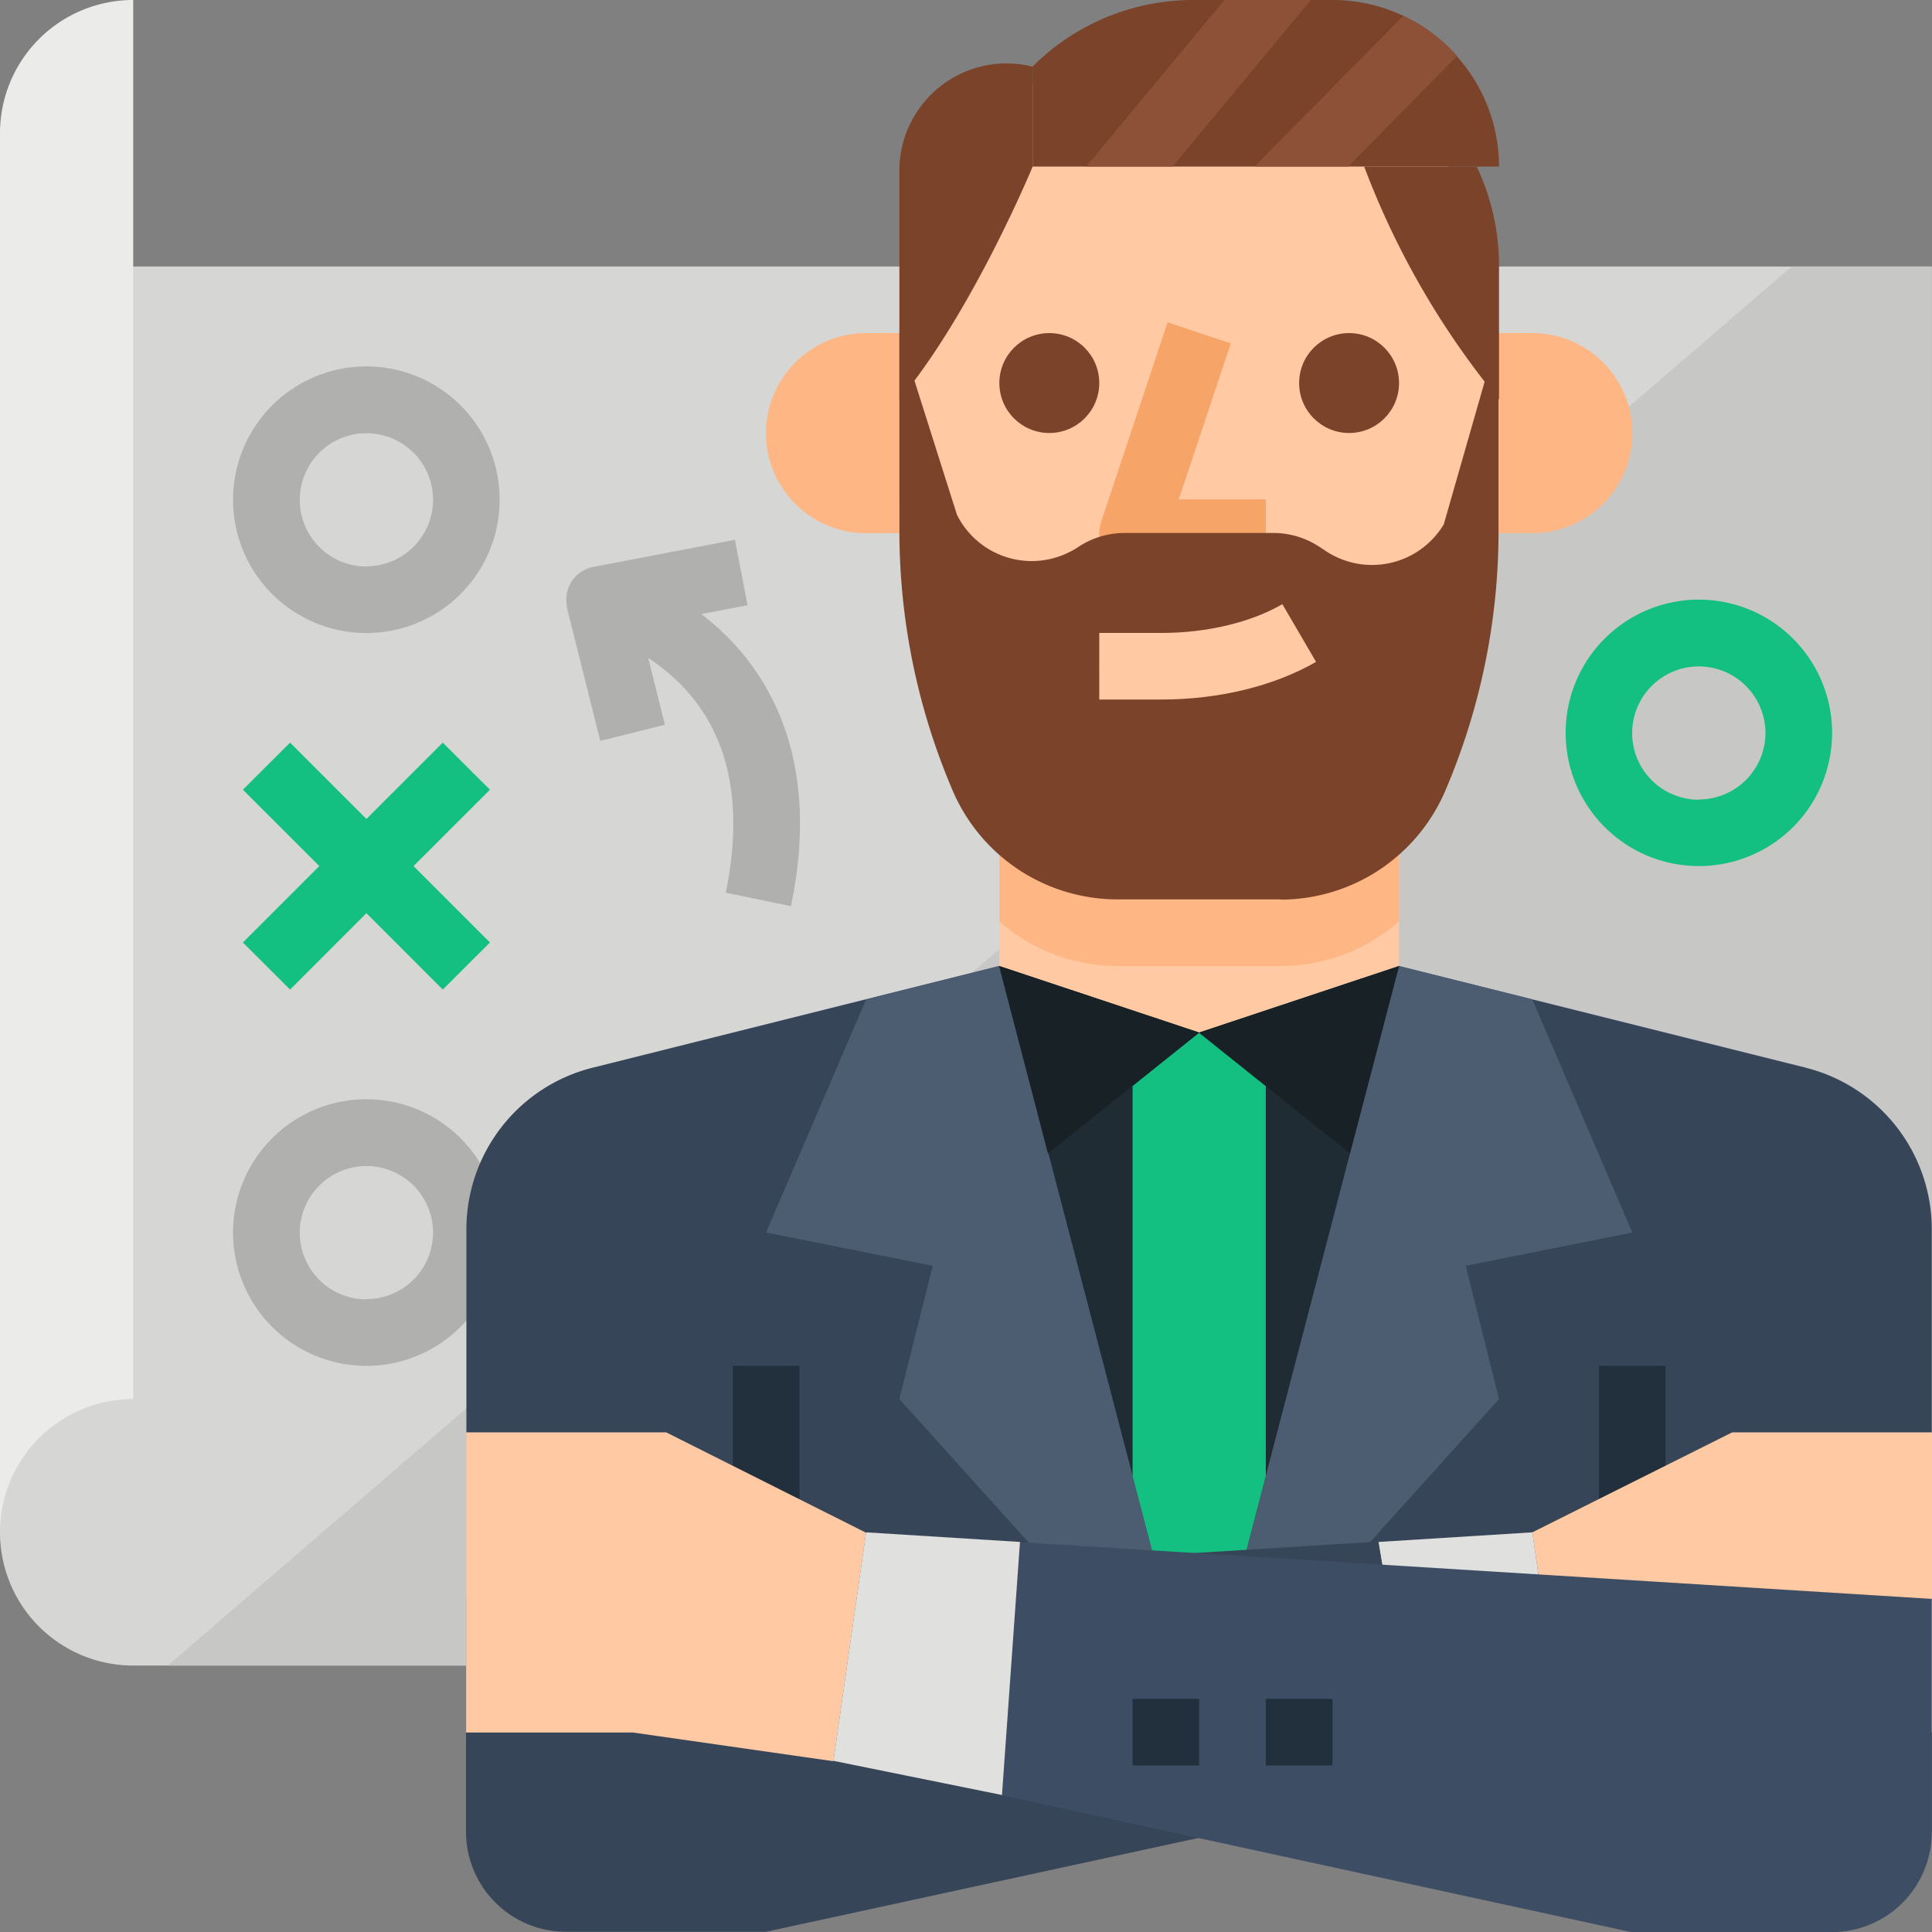
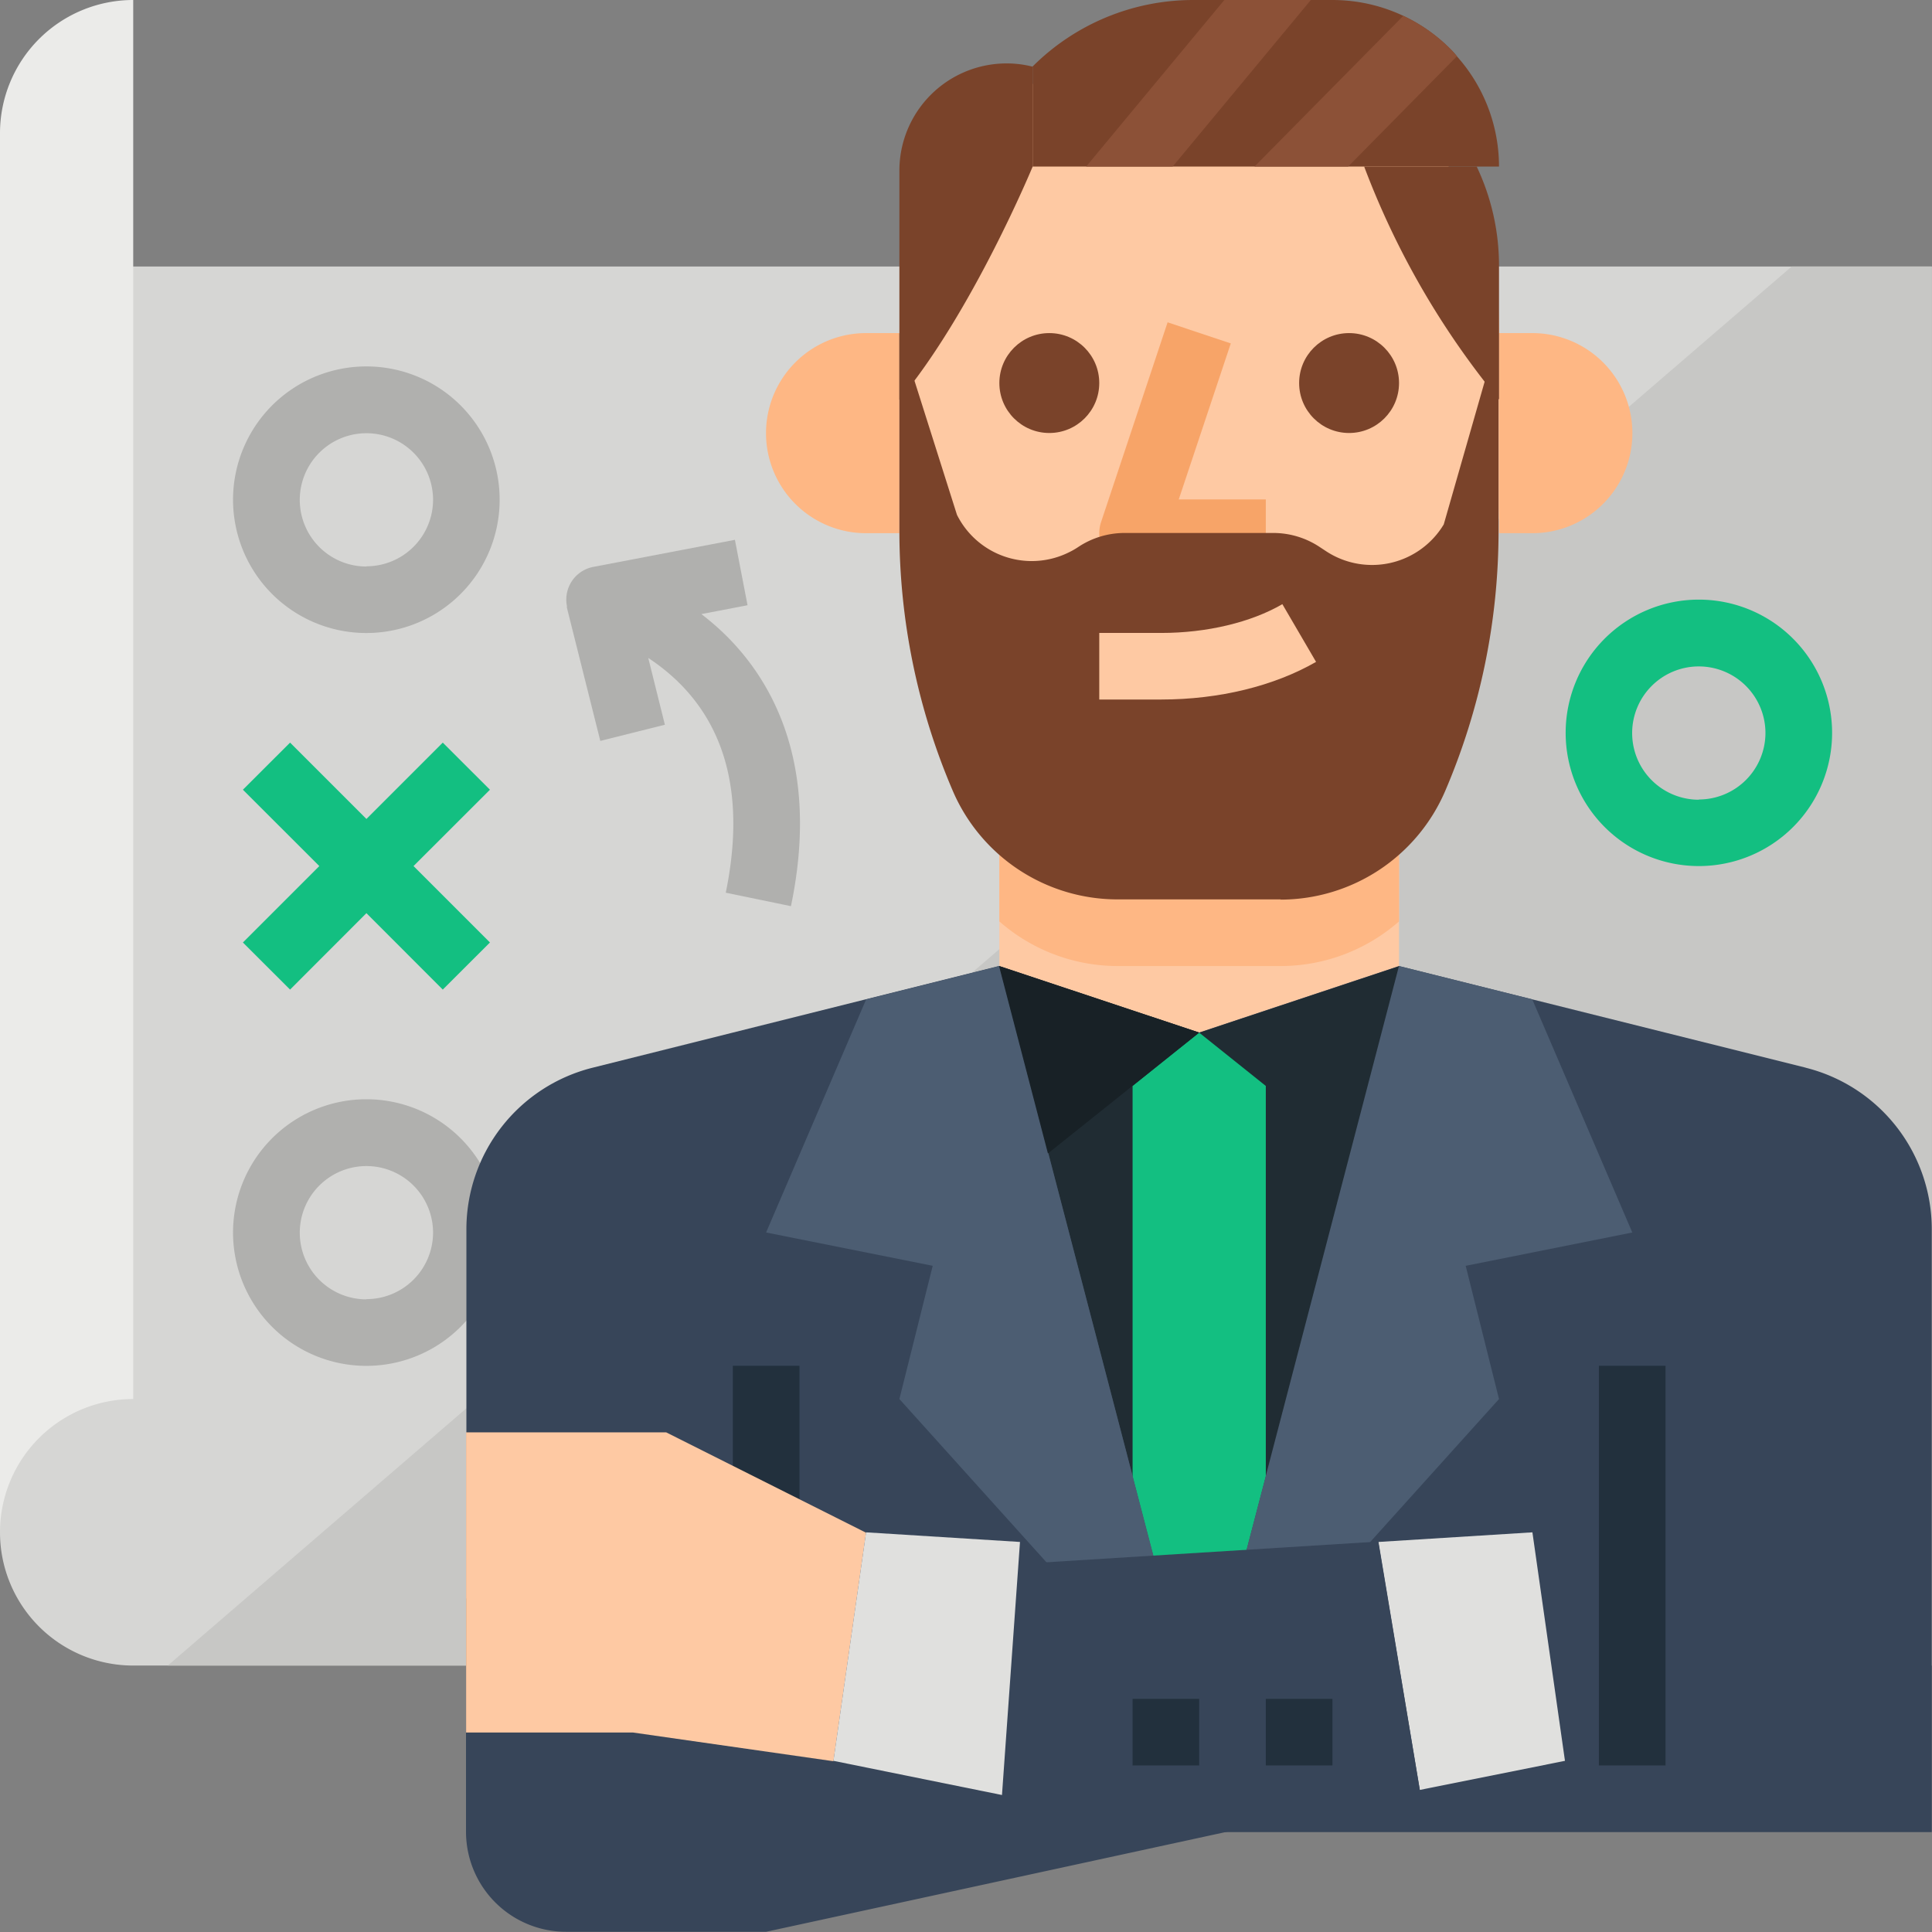
<svg xmlns="http://www.w3.org/2000/svg" viewBox="0 0 251.03 251.03">
  <rect x="0" y="0" width="251.03" height="251.03" fill="#808080" stroke="none" />
  <defs>
    <style>.cls-1{fill:#d6d6d4;}.cls-2{fill:#ebebe9;}.cls-3{fill:#c7c7c5;}.cls-4{fill:#b0b0ae;}.cls-5{fill:#13bf81;}.cls-6{fill:#fec9a3;}.cls-7{fill:#feb784;}.cls-8{fill:#374559;}.cls-9{fill:#202c33;}.cls-10{fill:#4c5d72;}.cls-11{fill:#22303d;}.cls-12{fill:#e0e0de;}.cls-13{fill:#7a432a;}.cls-14{fill:#f7a468;}.cls-15{fill:#8c5137;}.cls-16{fill:#182126;}.cls-17{fill:#3d4d63;}</style>
  </defs>
  <title>product</title>
  <g id="Слой_2" data-name="Слой 2">
    <g id="Layer_1" data-name="Layer 1">
      <path class="cls-1" d="M251,34.63V216.41H17.31A17.31,17.31,0,0,1,0,199.1V34.63Z" />
      <path class="cls-2" d="M17.31,181.78A17.31,17.31,0,0,0,0,199.1V17.31A17.31,17.31,0,0,1,17.31,0Z" />
      <path class="cls-3" d="M251,34.63V216.41H21.8l211-181.78Z" />
      <path class="cls-4" d="M47.61,47.61A17.32,17.32,0,1,0,64.92,64.92,17.31,17.31,0,0,0,47.61,47.61Zm0,26a8.66,8.66,0,1,1,8.66-8.66A8.66,8.66,0,0,1,47.61,73.58Z" />
      <path class="cls-4" d="M47.61,142.83a17.32,17.32,0,1,0,17.31,17.31A17.31,17.31,0,0,0,47.61,142.83Zm0,26a8.66,8.66,0,1,1,8.66-8.66A8.66,8.66,0,0,1,47.61,168.8Z" />
      <path class="cls-5" d="M37.69,128.58l9.92-9.93,9.92,9.93,6.13-6.12-9.93-9.93,9.93-9.92-6.13-6.12-9.92,9.92-9.92-9.92-6.13,6.12,9.93,9.92-9.93,9.93Z" />
      <path class="cls-4" d="M93.74,82c-.83-.78-1.7-1.51-2.61-2.21l6-1.15-1.64-8.5L77.08,73.66a4.32,4.32,0,0,0-3.42,5.07,1.89,1.89,0,0,0,0,.23L78,96.27l8.39-2.1-2.16-8.68a26.42,26.42,0,0,1,3.54,2.78c6.81,6.4,9,15.72,6.53,27.72l8.47,1.75C106.71,98.88,100,87.88,93.74,82Z" />
      <path class="cls-5" d="M220.74,77.91a17.31,17.31,0,1,0,17.31,17.31A17.32,17.32,0,0,0,220.74,77.91Zm0,26a8.66,8.66,0,1,1,8.65-8.66A8.66,8.66,0,0,1,220.74,103.88Z" />
      <path class="cls-6" d="M155.81,4.33h0a39,39,0,0,1,39,39V64.92a39,39,0,0,1-39,39h0a39,39,0,0,1-38.95-39V43.28A39,39,0,0,1,155.81,4.33Z" />
      <path class="cls-6" d="M181.78,125.52v-26H129.85v26l26,99.55Z" />
      <path class="cls-7" d="M166.42,125.52a23.33,23.33,0,0,0,15.36-5.8V86.56H129.85v33.16a23.31,23.31,0,0,0,15.36,5.8Z" />
      <path class="cls-8" d="M234.64,138.73l-35.54-8.88-17.32-4.33-26,8.65-26-8.65-17.32,4.33L77,138.73a21.65,21.65,0,0,0-16.4,21v78.32H251V159.73a21.64,21.64,0,0,0-16.39-21Z" />
      <path class="cls-9" d="M129.85,125.52l26,99.55,26-99.55-26,8.65Z" />
      <path class="cls-5" d="M164.47,191.88V141.1l-8.66-6.93-8.65,6.93v50.78l8.65,33.19Z" />
      <path class="cls-10" d="M121.19,164.47l-4.33,17.31,39,43.29-26-99.55-17.32,4.33-13,30.29Z" />
      <path class="cls-10" d="M190.44,164.47l4.33,17.31-39,43.29,26-99.55,17.32,4.33,13,30.29Z" />
      <path class="cls-11" d="M95.22,177.46h8.66v51.93H95.22Z" />
      <path class="cls-11" d="M207.75,177.46h8.66v51.93h-8.66Z" />
-       <path class="cls-6" d="M225.07,186.11h26v39H229.39l-26,3.73L199.1,199.1Z" />
      <path class="cls-12" d="M203.34,228.79l-18.86,3.78-5.37-32.22,20-1.25Z" />
      <path class="cls-8" d="M184.48,232.57,99.55,251h-26a13,13,0,0,1-13-13v-30.3l118.52-7.4Z" />
      <path class="cls-7" d="M194.77,43.28h4.33a13,13,0,0,1,0,26h-4.33v-26Z" />
      <path class="cls-7" d="M116.86,43.28h-4.33a13,13,0,0,0,0,26h4.33Z" />
      <circle class="cls-13" cx="136.34" cy="49.77" r="6.49" />
      <circle class="cls-13" cx="175.29" cy="49.77" r="6.49" />
      <path class="cls-14" d="M164.47,73.58H147.16a4.33,4.33,0,0,1-4.33-4.33,4.57,4.57,0,0,1,.22-1.37l8.66-26,8.21,2.74-6.76,20.27h11.31Z" />
      <path class="cls-13" d="M191.87,21.64H177.25a107,107,0,0,0,15.69,28c.59.77,1.21,1.52,1.83,2.27V34.63A30,30,0,0,0,191.87,21.64Z" />
      <path class="cls-13" d="M116.86,51.94V22.17A13.93,13.93,0,0,1,130.79,8.24a13.73,13.73,0,0,1,3.38.42v13S126.35,40.55,116.86,51.94Z" />
      <path class="cls-13" d="M166.42,116.86H145.21a23.3,23.3,0,0,1-21.42-14.12A85.78,85.78,0,0,1,116.86,69V43.28l7.48,23.61a10.86,10.86,0,0,0,14.58,4.86,9.59,9.59,0,0,0,1.17-.67,10.88,10.88,0,0,1,6-1.83h19.39a10.9,10.9,0,0,1,6,1.83l.76.5a10.87,10.87,0,0,0,15.07-3l.28-.44,7.12-24.85V69a85.78,85.78,0,0,1-6.93,33.77,23.31,23.31,0,0,1-21.42,14.12Z" />
      <path class="cls-6" d="M150.89,90.89h-8.06V82.24h8.06c5.92,0,11.65-1.37,15.73-3.74L171,86C165.54,89.14,158.41,90.89,150.89,90.89Z" />
      <path class="cls-13" d="M194.77,21.64h-60.6v-13A29.54,29.54,0,0,1,155.07,0h18.06a21.63,21.63,0,0,1,15.3,6.34c.31.31.6.62.89,1A21.51,21.51,0,0,1,194.77,21.64Z" />
      <path class="cls-15" d="M170.32,0,152.37,21.64H141.13L159.08,0Z" />
      <path class="cls-15" d="M189.32,7.29,175.17,21.64H163L182.33,2.06a21.48,21.48,0,0,1,6.1,4.28c.31.31.6.62.89,1Z" />
-       <path class="cls-16" d="M181.78,125.52l-26,8.65,19.62,15.7Z" />
      <path class="cls-16" d="M155.81,134.17l-26-8.65,6.35,24.35Z" />
      <path class="cls-6" d="M86.56,186.11h-26v39H82.24l26.05,3.73,4.24-29.69Z" />
-       <path class="cls-17" d="M251,207.75v30.3a13,13,0,0,1-13,13h-26l-81.89-17.8,2.35-32.88Z" />
      <path class="cls-11" d="M147.16,220.74h8.65v8.65h-8.65Z" />
      <path class="cls-11" d="M164.47,220.74h8.66v8.65h-8.66Z" />
      <path class="cls-12" d="M130.19,233.23l-21.9-4.44,4.24-29.69,20,1.25Z" />
    </g>
  </g>
</svg>